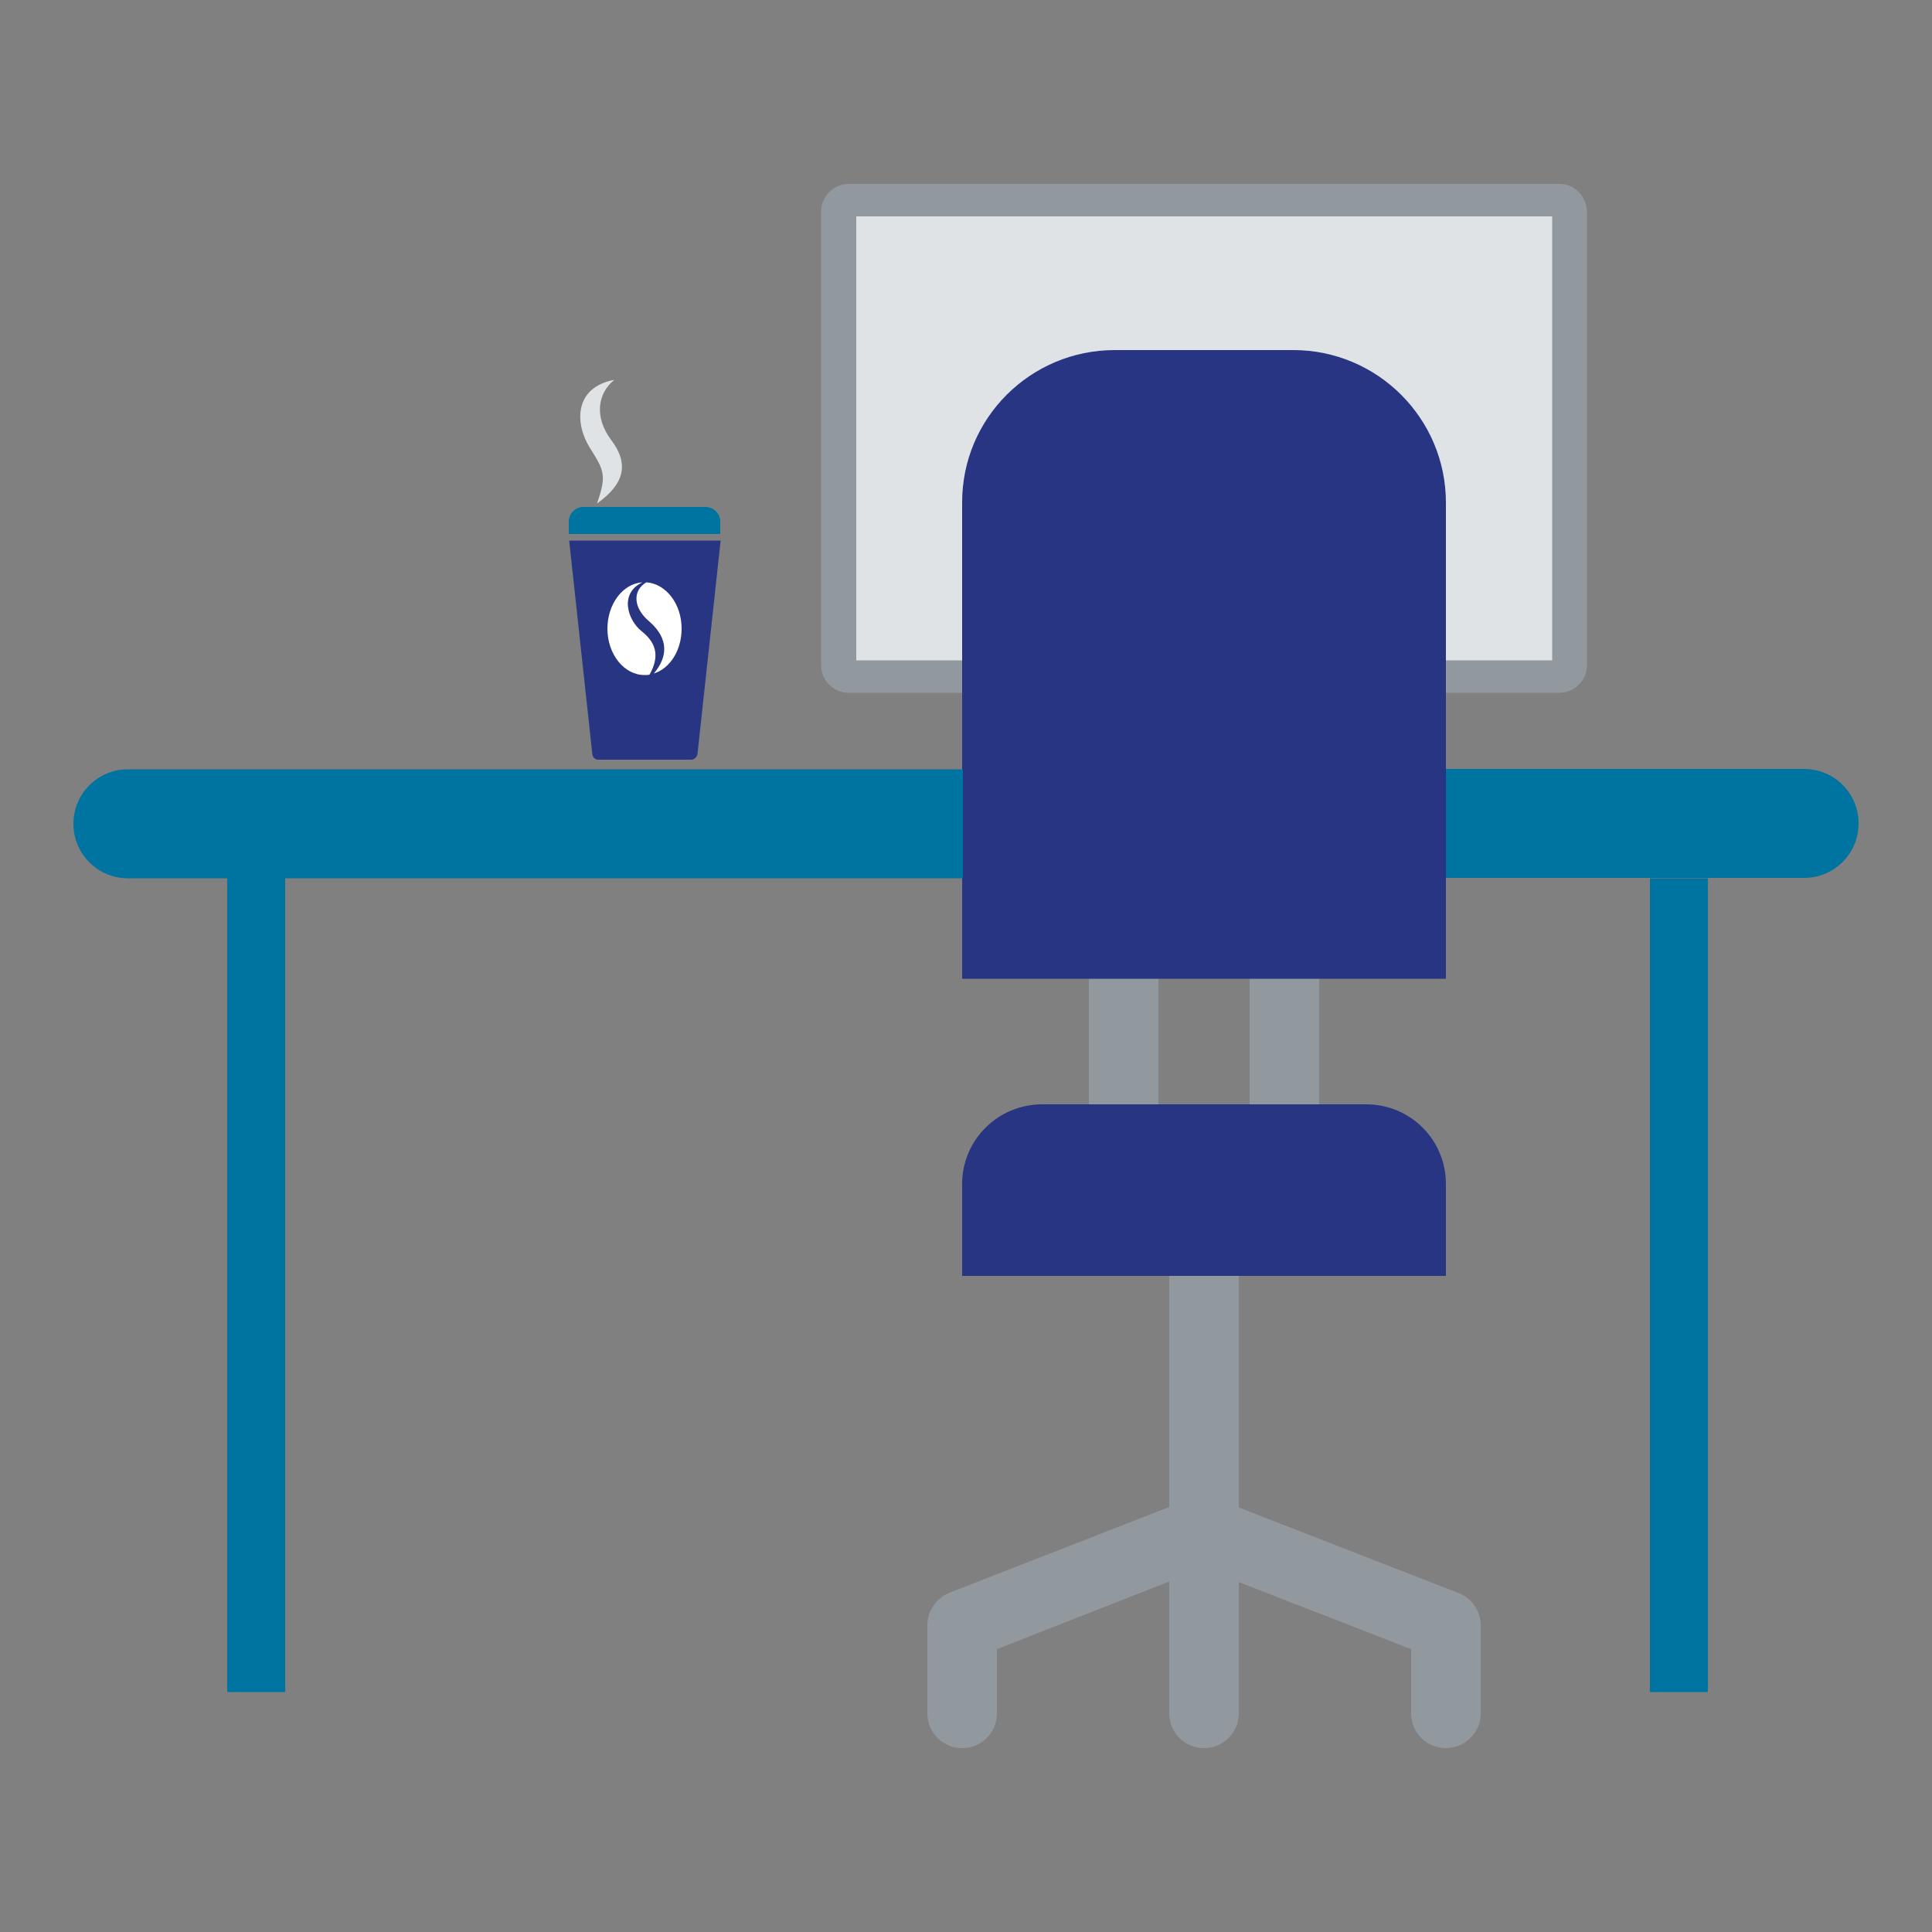
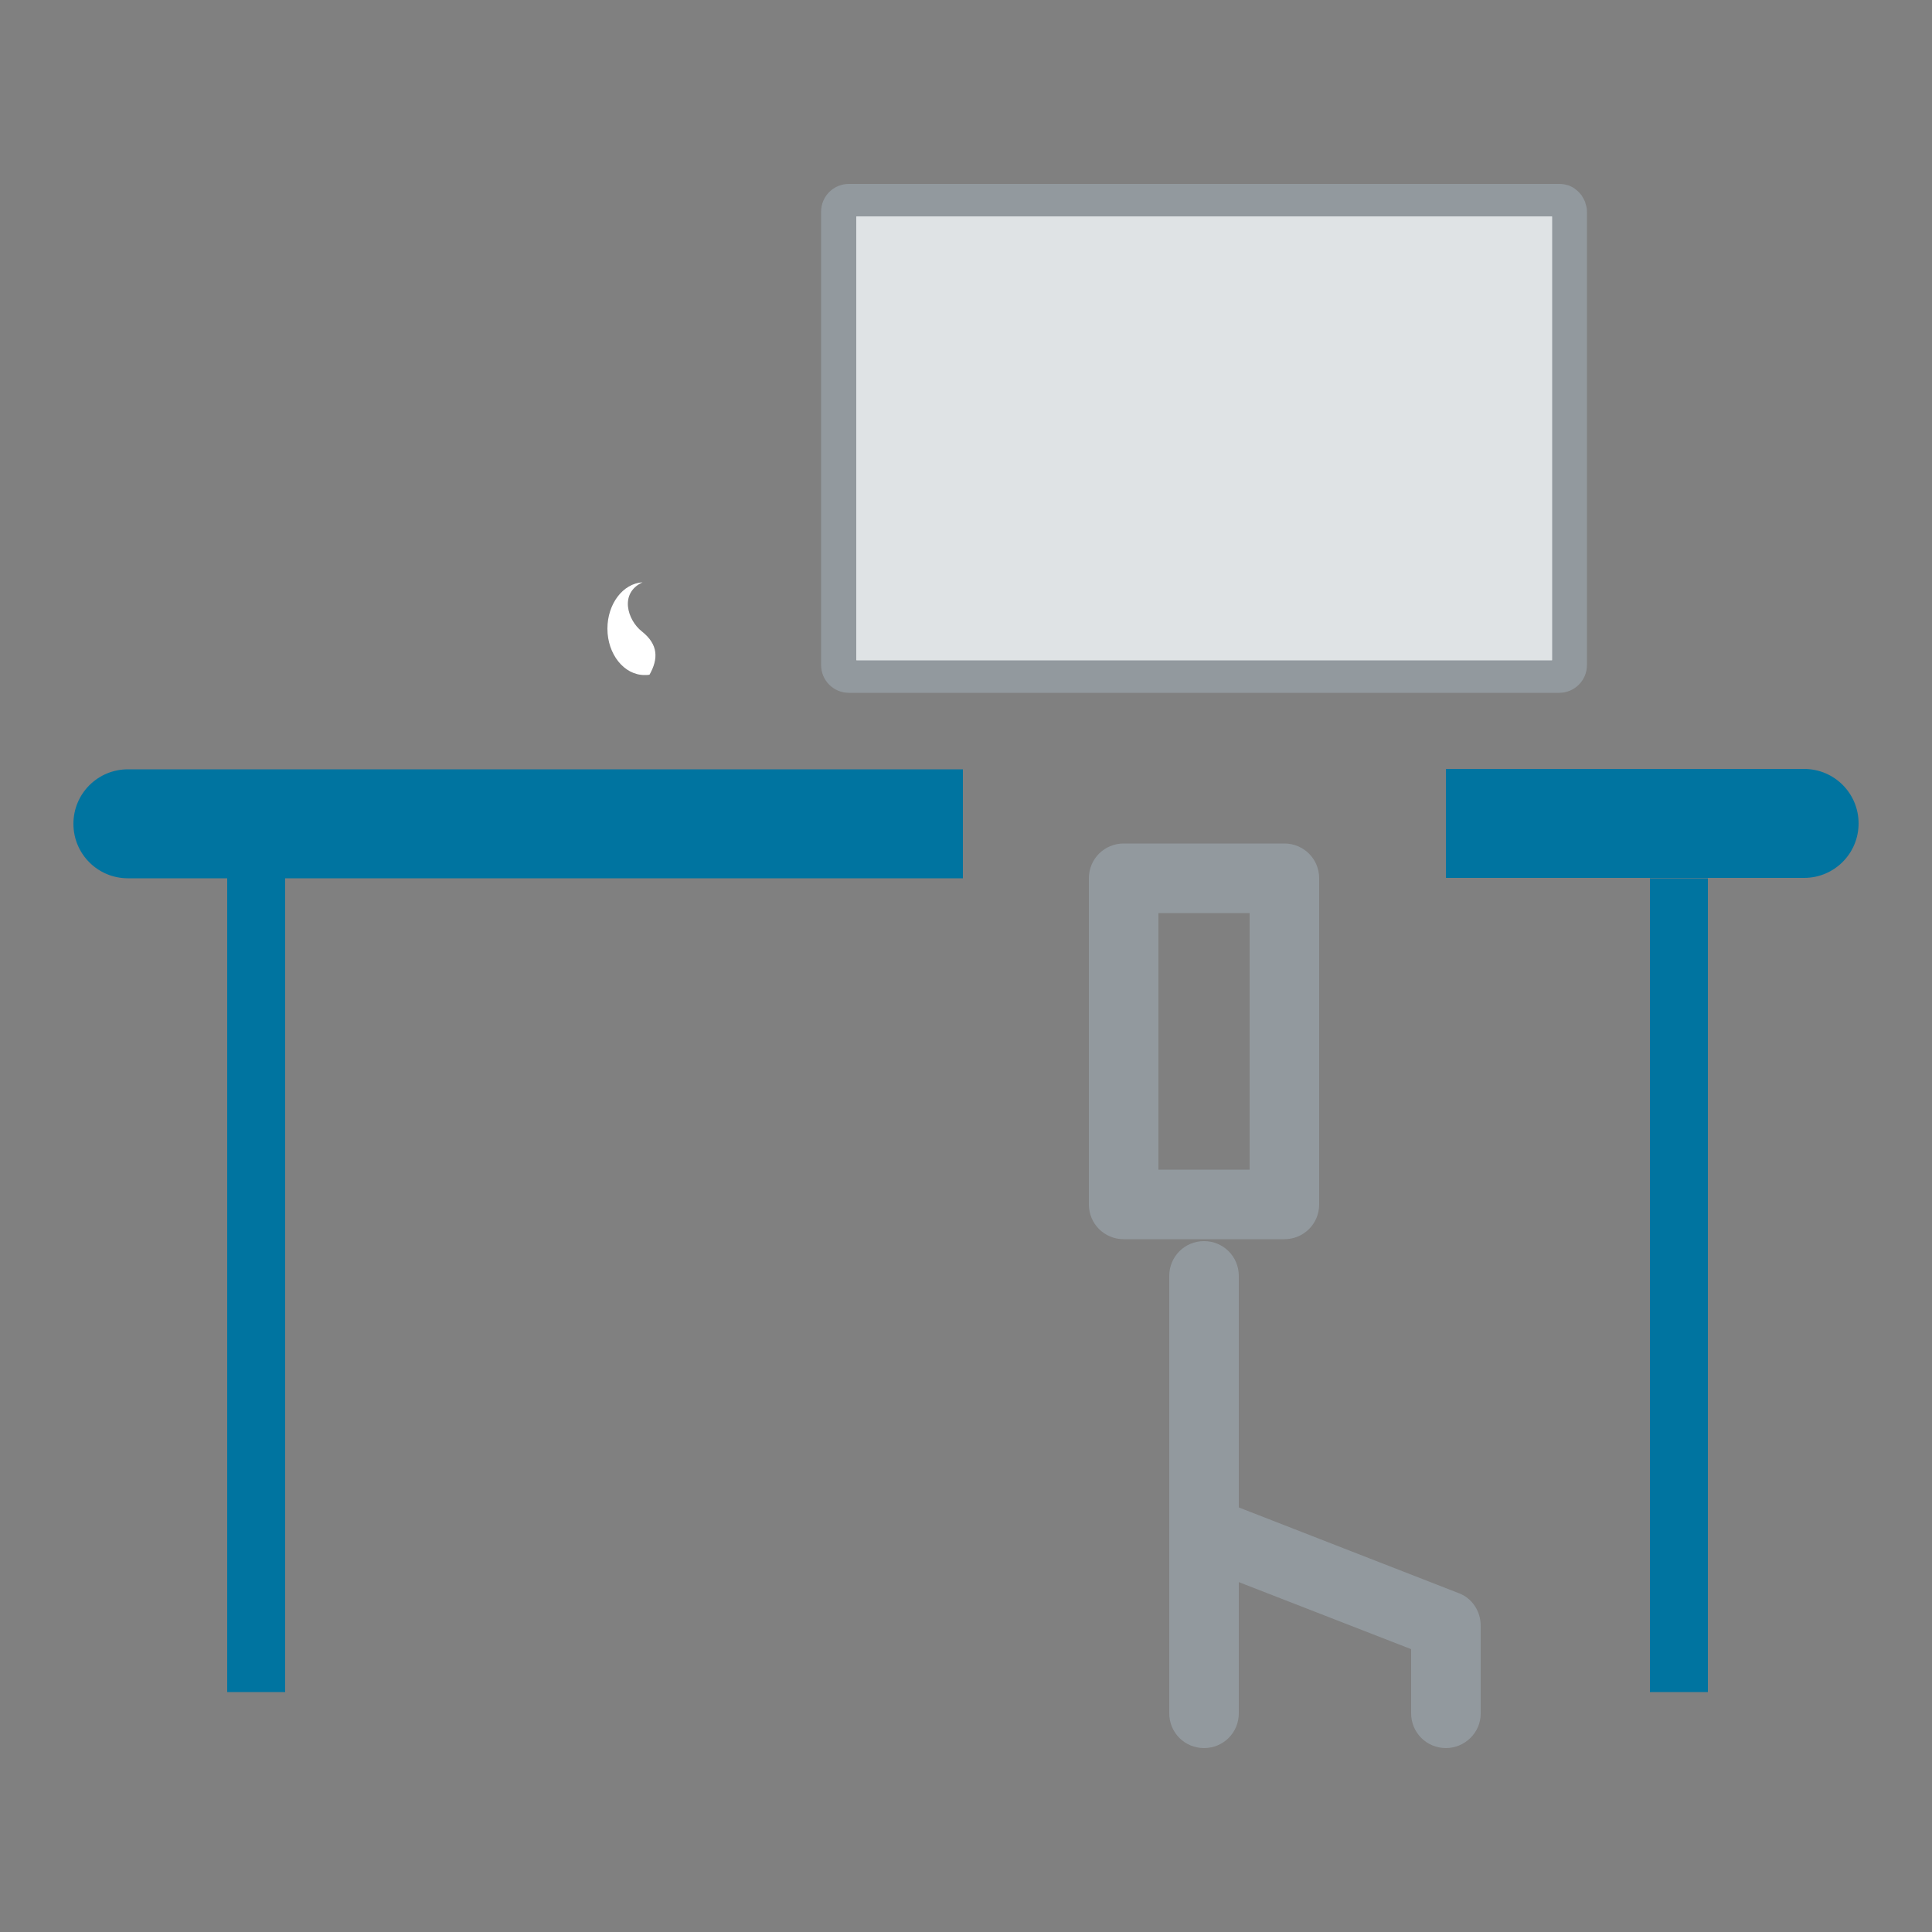
<svg xmlns="http://www.w3.org/2000/svg" xml:space="preserve" id="Ebene_1" x="0" y="0" style="enable-background:new 0 0 500 500" version="1.1" viewBox="0 0 500 500">
  <rect x="0" y="0" width="500" height="500" fill="#808080" stroke="none" />
  <style type="text/css">.st0{fill:#92999e}.st1{fill:#dfe3e5}.st2{fill:#273583}.st3{fill:#0074a0}.st4{fill:#fff}</style>
  <g id="Ebene_1_00000130643375242582962770000003166136269528346045_">
    <path d="M410.7 54.8v117.3c0 4-3.2 7.2-7.2 7.2H219.7c-4 0-7.2-3.2-7.2-7.2V54.8c0-4 3.2-7.2 7.2-7.2h183.8c.7 0 1.5.1 2.1.3h.1c.1 0 .2.1.3.1.5.2 1.1.5 1.5.8.1.1.2.2.4.3.5.4.9.8 1.2 1.2.1.1.2.2.3.4.3.5.6 1 .8 1.5 0 .1.1.2.1.3v.1c.3.8.4 1.5.4 2.2z" class="st0" />
    <path d="M401.7 56.1v114.7c0 .1-.1.1-.1.1H221.7c-.1 0-.1-.1-.1-.1V56.1c0-.1.1-.1.1-.1h179.9s.1 0 .1.1z" class="st1" />
    <path d="M311.6 452.4c-5 0-9-4-9-9V330.2c0-5 4-9 9-9s9 4 9 9v113.2c0 5-4 9-9 9z" class="st0" />
-     <path d="M249 452.4c-5 0-9-4-9-9v-22.8c0-3.7 2.3-7 5.7-8.4l62.6-24.4c4.6-1.8 9.8.5 11.6 5.1 1.8 4.6-.5 9.8-5.1 11.6L258 426.8v16.6c0 5-4 9-9 9z" class="st0" />
    <path d="M374.2 452.4c-5 0-9-4-9-9v-16.6l-56.8-22.1c-4.6-1.8-6.9-7-5.1-11.7 1.8-4.6 7-6.9 11.6-5.1l62.6 24.4c3.5 1.3 5.7 4.7 5.7 8.4v22.8c0 4.9-4.1 8.9-9 8.9zM332.4 320.7h-41.6c-5 0-9-4-9-9v-84.4c0-5 4-9 9-9h41.6c5 0 9 4 9 9v84.4c0 5-4 9-9 9zm-32.6-18h23.6v-66.4h-23.6v66.4z" class="st0" />
-     <path d="M288.5 90.6h46.2c21.8 0 39.5 17.7 39.5 39.5v123.2H249V130c0-21.8 17.7-39.4 39.5-39.4zM269.7 285.8h83.9c11.4 0 20.6 9.2 20.6 20.6v23.8H249v-23.8c0-11.4 9.3-20.6 20.7-20.6z" class="st2" />
    <path d="M374.2 199h92.7c7.8 0 14.1 6.3 14.1 14.1s-6.3 14.1-14.1 14.1h-92.7V199zM249.2 227.3H33.1c-7.8 0-14.1-6.3-14.1-14.1s6.3-14.1 14.1-14.1h216.1v28.2zM427 227.3h15v210.6h-15zM58.8 227.3h15v210.6h-15z" class="st3" />
-     <path d="M178.9 196.6h-24.1c-.8 0-1.4-.6-1.5-1.4l-6-55.3h39.2l-6 55.3c-.2.8-.9 1.4-1.6 1.4z" class="st2" />
-     <path d="M150.9 131.2h31.7c2.1 0 3.8 1.7 3.8 3.8v3.2h-39.2V135c0-2.1 1.7-3.8 3.7-3.8z" class="st3" />
-     <path d="M154.5 130.3c7.2-5.1 8.3-10.3 3.7-16.4s-3.4-12.3.8-15.6c-10.7 2-10.1 11.6-6.4 17.5s4.5 7.1 1.9 14.5z" class="st1" />
    <path d="M166.1 163.4c-3.7-2.9-5.9-9.9.2-12.7-5.1.3-9.1 5.6-9.1 12 0 6.6 4.3 12 9.6 12 .4 0 .9 0 1.3-.1 2.3-4.1 2.3-7.8-2-11.2z" class="st4" />
-     <path d="M167.3 150.7c-3.7 2.1-3.4 6.7.7 10.1 5.3 4.6 4.7 9.4 1.2 13.5 4.2-1.3 7.2-6 7.2-11.6 0-6.4-4-11.6-9.1-12z" class="st4" />
+     <path d="M167.3 150.7z" class="st4" />
  </g>
</svg>